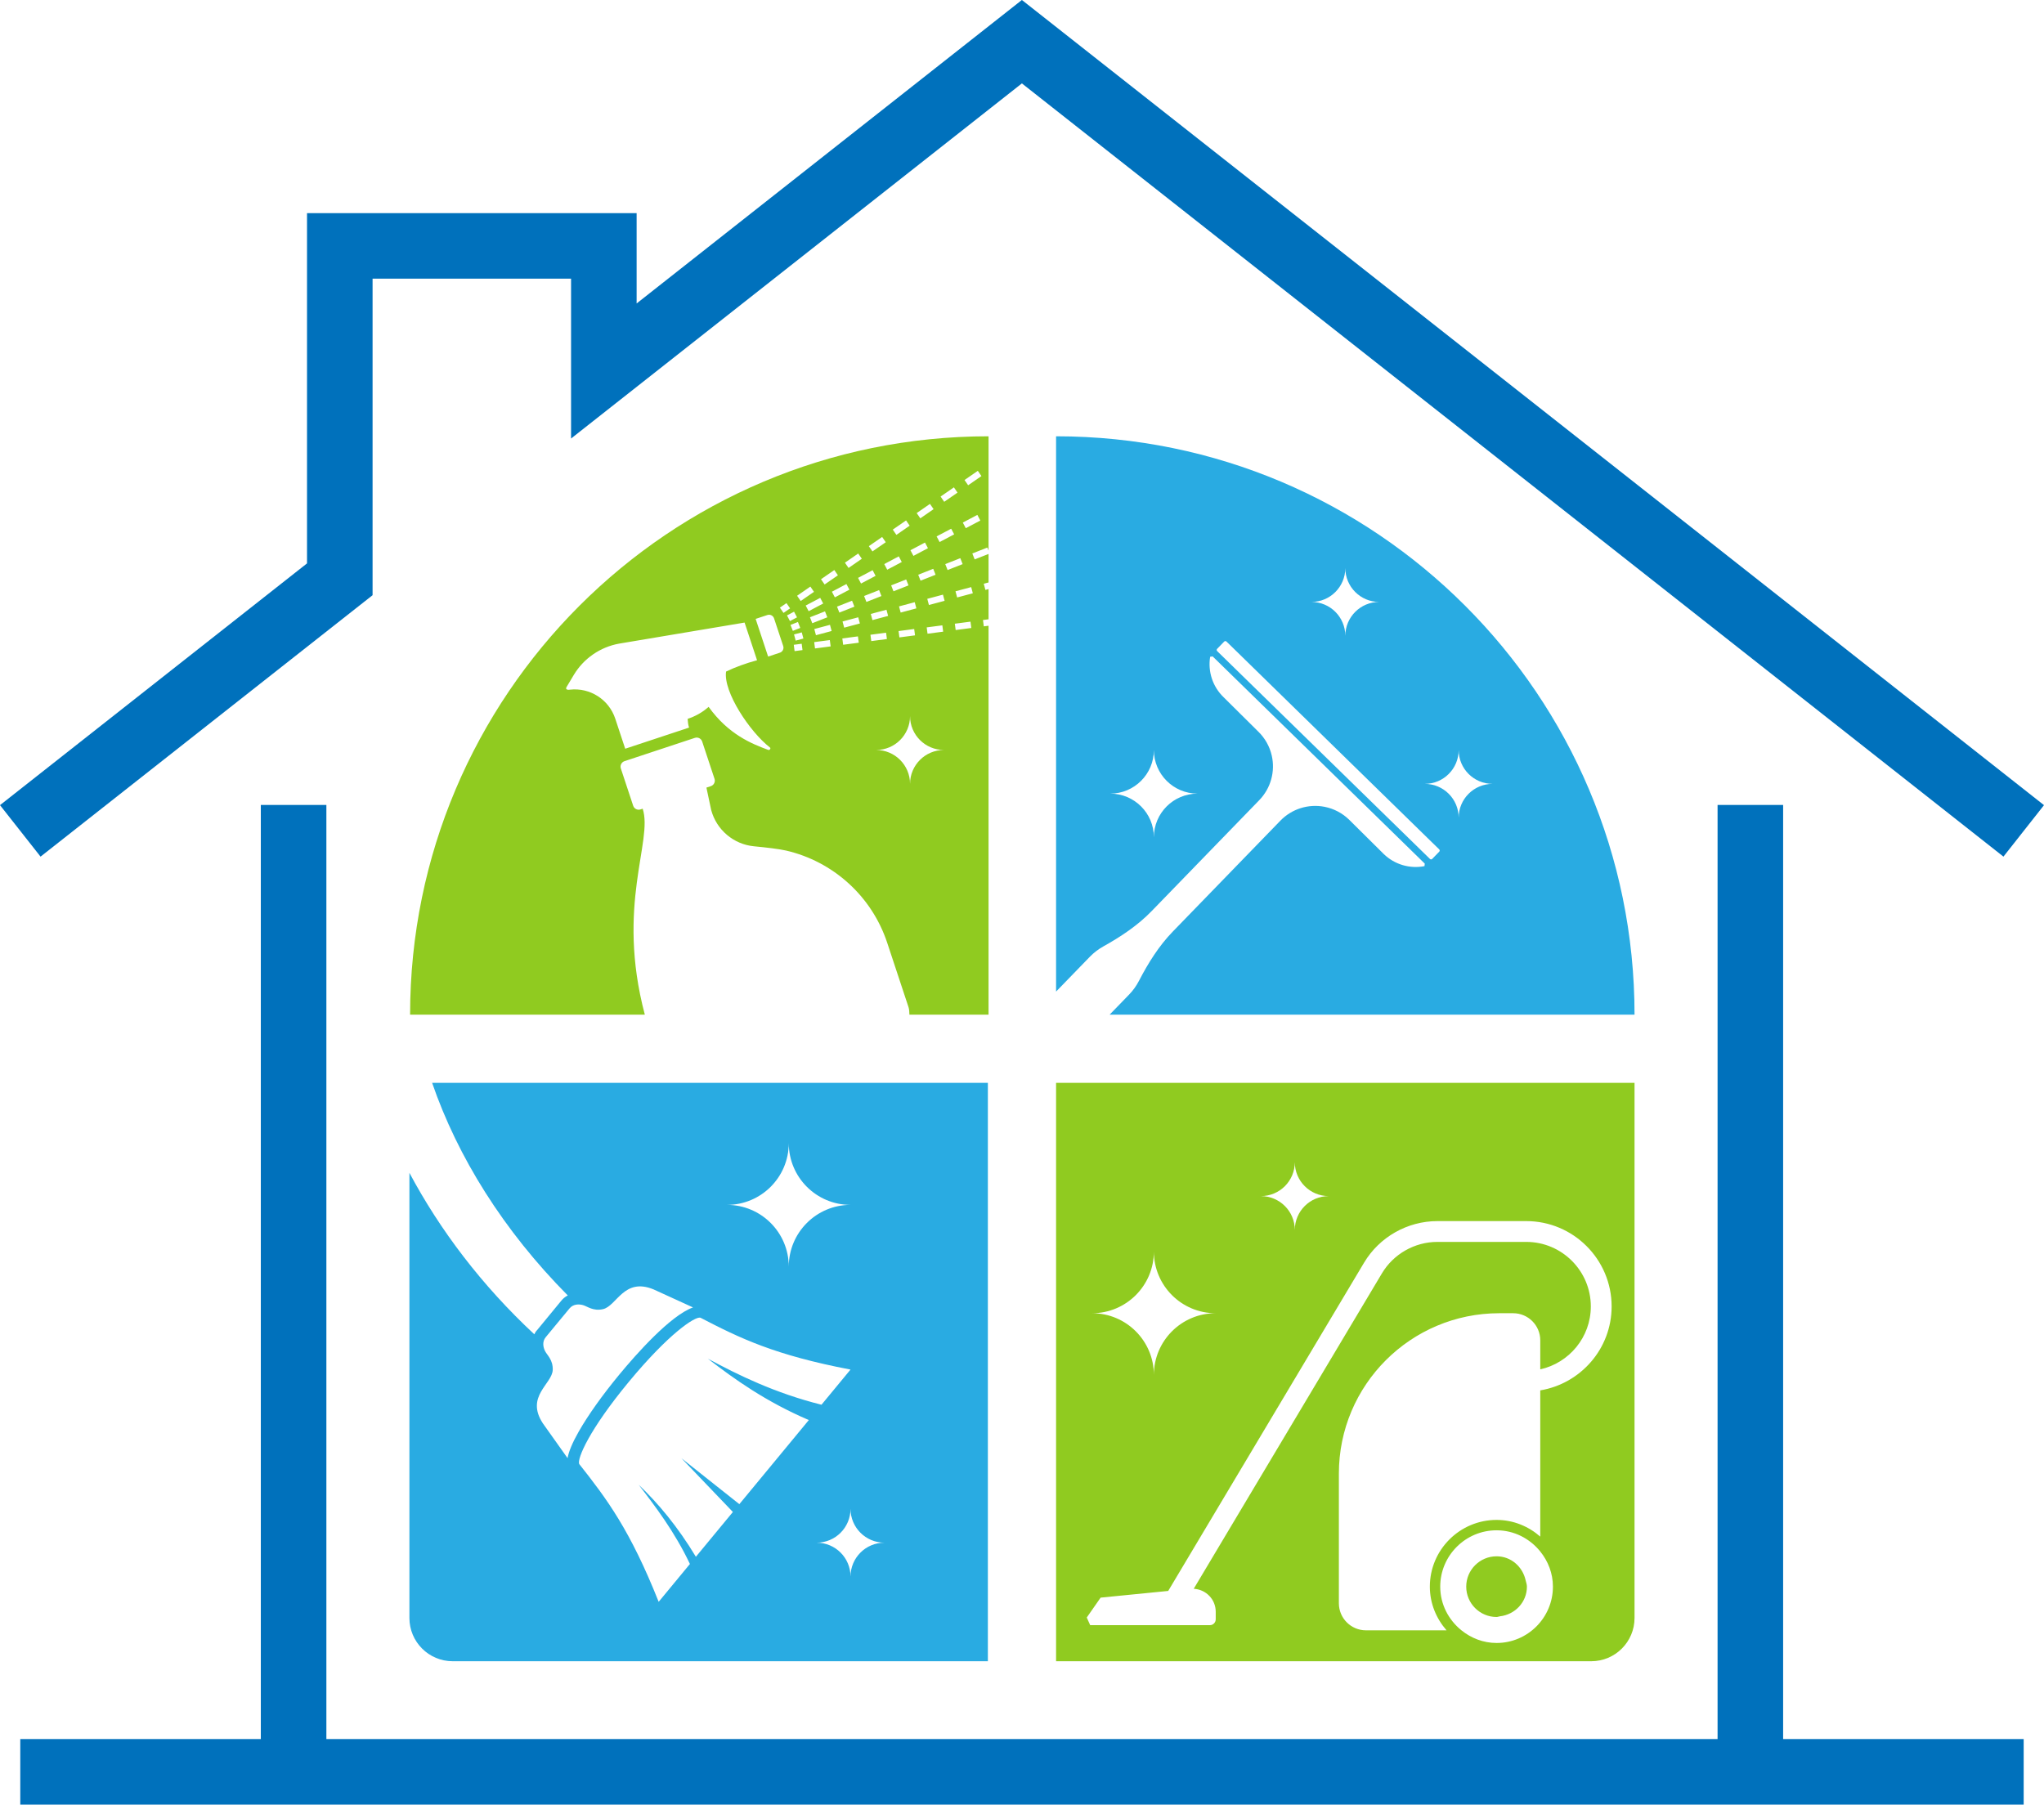
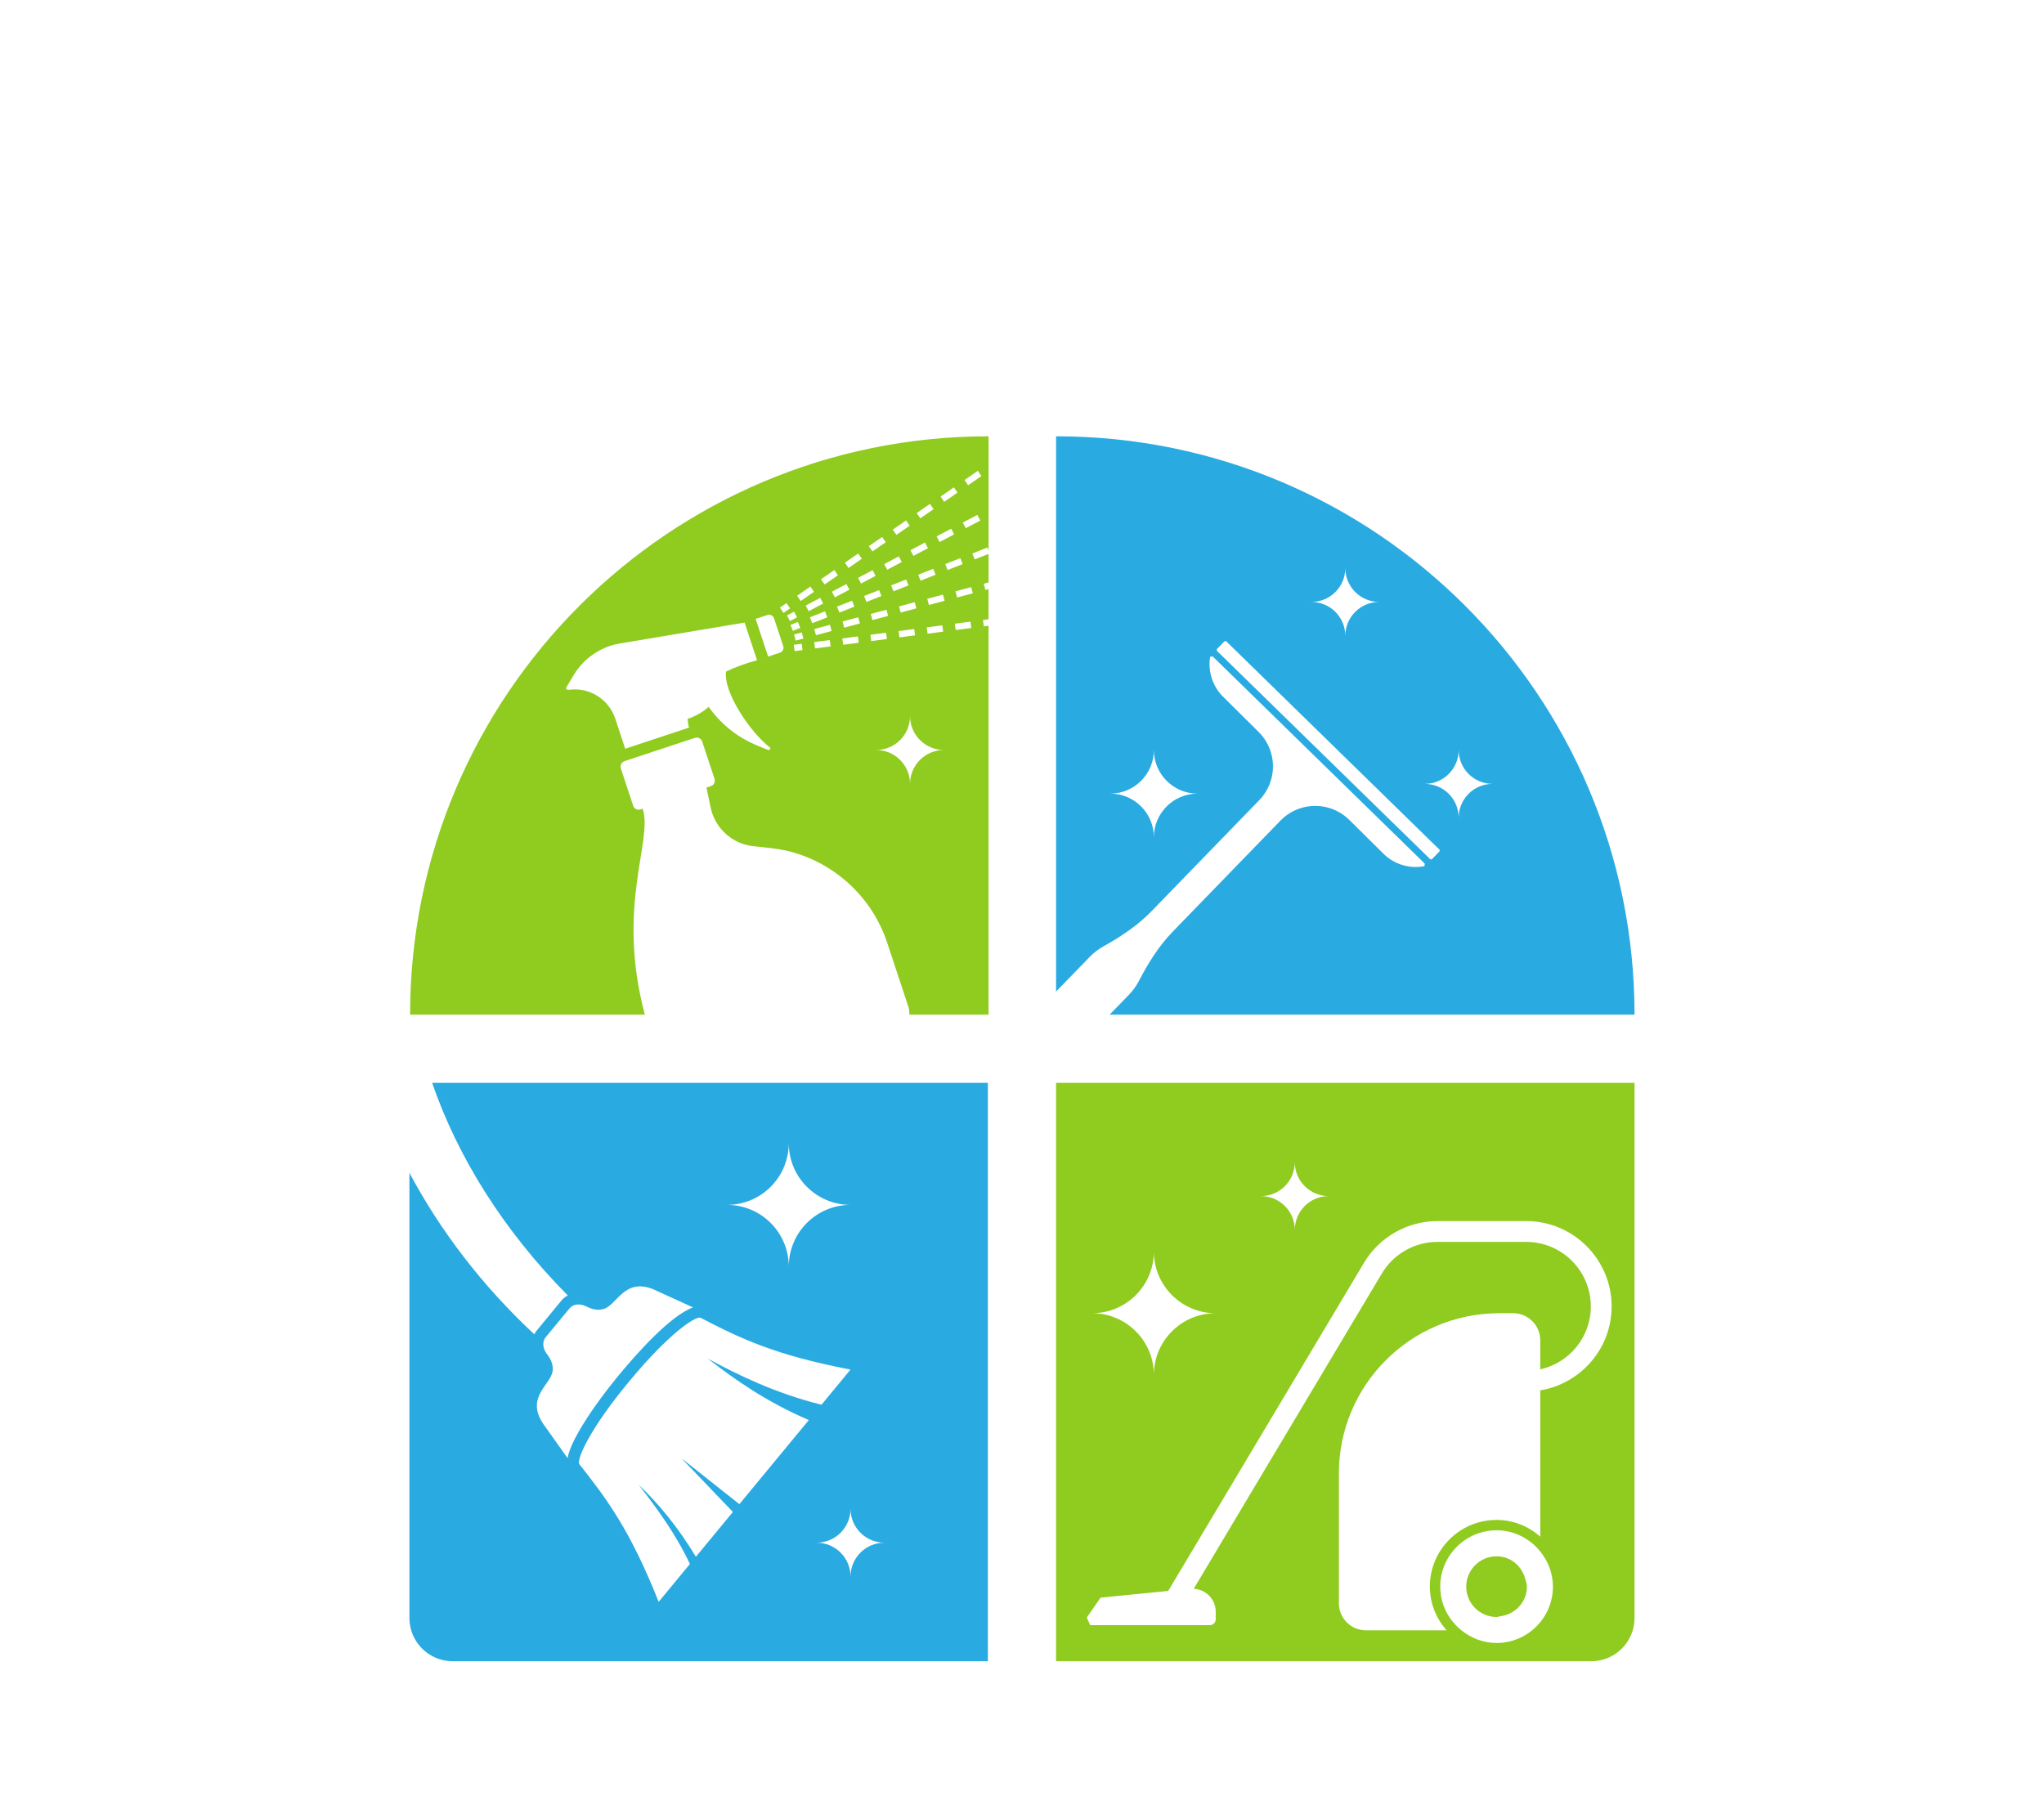
<svg xmlns="http://www.w3.org/2000/svg" height="1766.0" preserveAspectRatio="xMidYMid meet" version="1.0" viewBox="0.0 117.0 2000.0 1766.0" width="2000.0" zoomAndPan="magnify">
  <g>
    <g>
      <g>
        <g id="change1_1">
          <path d="M1353.982,952.779l-34.009-33.717c-6.581-6.383-14.871-10.725-23.867-12.497 c-15.776-3.11-32.052,1.978-43.246,13.519l-105.321,108.578c-13.677,14.101-24.062,30.808-33.111,48.243 c-2.518,4.849-5.724,9.375-9.642,13.412l-19.059,19.649h513.624c0-312.596-253.41-566.007-566.007-566.007v543.407l33.097-34.122 c3.925-4.047,8.358-7.392,13.139-10.057c17.178-9.576,33.587-20.469,47.279-34.586l105.32-108.576 c11.195-11.541,15.785-27.966,12.197-43.641c-2.047-8.938-6.639-17.09-13.22-23.474l-34.009-33.718 c-10.546-10.23-15.416-24.975-13.036-39.473l2.451-0.344l207.542,202.774l-0.27,2.459 C1379.415,967.428,1364.528,963.009,1353.982,952.779z M1129.037,936.366c0-23.59-19.122-42.712-42.711-42.712 c23.589,0,42.711-19.122,42.711-42.711c0,23.589,19.124,42.711,42.712,42.711 C1148.161,893.654,1129.037,912.776,1129.037,936.366z M1427.267,850.943h0.001c0,18.316,14.847,33.164,33.164,33.164 c-18.317,0-33.164,14.847-33.164,33.164h-0.001c0-18.317-14.847-33.164-33.163-33.164 C1412.42,884.107,1427.267,869.259,1427.267,850.943z M1316.347,672.907c0,18.316,14.849,33.164,33.165,33.164 c-18.316,0-33.165,14.847-33.165,33.164c0-18.317-14.849-33.164-33.164-33.164 C1301.498,706.071,1316.347,691.223,1316.347,672.907z M1190.975,754.171c-0.619-0.6-0.635-1.589-0.034-2.207l5.244-5.407 l1.658-1.708c0.601-0.619,1.589-0.633,2.209-0.034l3.005,2.916l201.846,197.248l3.341,3.239c0.618,0.601,0.632,1.589,0.034,2.209 l-1.658,1.71l-5.245,5.406c-0.6,0.618-1.588,0.633-2.207,0.034L1190.975,754.171z M655.524,1176.704H422.829 c24.926,72.399,69.815,144.588,132.732,208.038c-2.748,1.374-4.81,3.207-6.642,5.497l-23.362,28.402 c-1.145,1.145-2.062,2.519-2.748,4.123c-51.472-47.927-92.266-101.861-122.21-158.006v435.611 c0,23.385,18.957,42.343,42.343,42.343h523.664v-566.007H758.214H655.524z M555.35,1543.955l-24.202-34.089 c-17.256-26.324,9.212-38.492,9.692-52.267c0.344-9.818-5.546-14.541-7.469-18.331c-1.926-3.788-2.99-9.323,0.59-13.658 l5.156-6.242l6.506-7.877l6.519-7.868l5.164-6.235c3.587-4.328,9.224-4.321,13.305-3.138c4.083,1.178,9.827,6.078,19.406,3.902 c13.443-3.053,20.432-31.333,49.523-19.318l38.559,17.631c-22.219,7.904-55.93,46.143-71.823,65.356 c-16.736,20.231-31.005,40.267-40.15,56.406C560.117,1528.825,556.557,1537.309,555.35,1543.955z M738.371,1570.902 l-14.934,18.082l-56.696-44.957l50.37,52.615l-36.205,43.833c-17.703-29.34-36.833-52.352-55.974-70.465 c15.766,20.471,35.198,45.929,50.141,77.528l-30.58,37.026c-27.898-70.156-50.598-100.564-77.763-134.874 c-2.104-5.224,9.678-33.396,48.565-80.406c39.122-47.295,64.696-64.102,70.012-62.789c38.741,20.15,72.889,36.662,146.906,50.79 l-28.414,34.403c-45.626-11.418-81.614-29.145-111.219-45.094c26.049,20.111,56.644,42.001,98.831,60.093L738.371,1570.902z M865.378,1626.686c-18.317,0-33.164,14.849-33.164,33.164c0-18.316-14.849-33.164-33.164-33.164 c18.316,0,33.164-14.846,33.164-33.163C832.214,1611.84,847.061,1626.686,865.378,1626.686z M832.214,1296.111 c-33.371,0-60.425,27.053-60.425,60.425c0-33.373-27.053-60.425-60.424-60.425c33.371,0,60.424-27.053,60.424-60.426 C771.788,1269.058,798.842,1296.111,832.214,1296.111z" fill="#29ABE2" />
        </g>
        <g id="change2_1">
          <path d="M401.266,1109.967h229.685c-28.48-107.452,8.318-170.033-2.116-201.556l-2.112,0.699 c-2.976,0.986-6.186-0.628-7.171-3.604l-12.07-36.464c-0.984-2.976,0.629-6.187,3.604-7.171l20.633-6.829l48.178-15.948 c2.975-0.986,6.186,0.628,7.17,3.604l12.071,36.464c0.984,2.976-0.629,6.186-3.605,7.171l-4.31,1.427l4.654,21.921 c5.21,19.42,21.914,33.599,41.929,35.512c12.203,1.166,24.68,2.624,31.407,4.187c45.858,10.647,83.747,44.451,98.916,90.28 l20.829,62.926c0.812,2.453,0.74,4.917,0.893,7.381h77.421V729.35l-4.648,0.609l-0.805-6.196l5.453-0.714v-29.576l-3.082,0.822 l-1.61-6.039l4.693-1.253v-27.91l-13.595,5.341l-2.281-5.815l14.717-5.782l1.159,2.954v-85.106l-0.085-0.124l0.085-0.059v-26.544 C654.675,543.959,401.266,797.37,401.266,1109.967z M773.491,728.55l7.269-2.863l2.281,5.815l-7.269,2.863L773.491,728.55z M777.494,754.194l-0.805-6.196l7.739-1.018l0.805,6.196L777.494,754.194z M778.546,743.916l-1.61-6.039l7.56-2.024l1.61,6.039 L778.546,743.916z M792.525,721.068l14.717-5.782l2.281,5.815l-14.717,5.782L792.525,721.068z M797.468,751.577l-0.805-6.196 l15.299-2.002l0.805,6.196L797.468,751.577z M798.385,738.615l-1.61-6.039l15.344-4.104l1.61,6.039L798.385,738.615z M813.975,696.062l14.225-7.515l2.908,5.525l-14.225,7.515L813.975,696.062z M819.007,710.657l14.717-5.782l2.281,5.815 l-14.717,5.782L819.007,710.657z M825.002,747.976l-0.805-6.196l15.277-2.002l0.805,6.196L825.002,747.976z M826.008,731.234 l-1.61-6.039l15.366-4.104l1.61,6.039L826.008,731.234z M839.585,682.53l14.248-7.526l2.908,5.525l-14.248,7.526L839.585,682.53z M845.49,700.256l14.695-5.782l2.281,5.815l-14.695,5.782L845.49,700.256z M881.277,716.461l-1.61-6.039l15.366-4.104l1.61,6.039 L881.277,716.461z M895.323,738.761l-15.277,2.002l-0.805-6.196l15.277-2.002L895.323,738.761z M874.253,695.66l-2.281-5.815 l14.695-5.782l2.281,5.815L874.253,695.66z M868.125,674.523l-2.908-5.525l14.225-7.526l2.908,5.525L868.125,674.523z M867.387,713.699l1.61,6.039l-15.344,4.104l-1.61-6.039L867.387,713.699z M851.708,738.179l15.299-2.002l0.805,6.196 l-15.299,2.002L851.708,738.179z M890.45,884.107c0-18.317-14.849-33.164-33.164-33.164c18.316,0,33.164-14.849,33.164-33.164 c0,18.316,14.849,33.164,33.164,33.164C905.299,850.943,890.45,865.79,890.45,884.107z M906.753,730.966l15.299-2.002 l0.805,6.196l-15.299,2.002L906.753,730.966z M908.922,709.069l-1.61-6.039l15.344-4.104l1.61,6.039L908.922,709.069z M935.091,733.56l-0.805-6.196l15.299-2.002l0.805,6.196L935.091,733.56z M951.889,697.583l-15.344,4.104l-1.61-6.039 l15.344-4.104L951.889,697.583z M956.765,577.753l3.534,5.144l-12.995,8.992l-3.534-5.144L956.765,577.753z M956.317,620.876 l2.908,5.525L945,633.916l-2.908-5.525L956.317,620.876z M941.913,669.054l-14.717,5.793l-2.281-5.815l14.717-5.793 L941.913,669.054z M933.369,593.935l3.534,5.144l-13.018,8.992l-3.534-5.144L933.369,593.935z M930.707,634.408l2.908,5.525 l-14.248,7.515l-2.908-5.525L930.707,634.408z M900.736,685.248l-2.281-5.815l14.695-5.782l2.281,5.815L900.736,685.248z M909.951,610.118l3.534,5.144l-12.995,8.991l-3.534-5.144L909.951,610.118z M905.075,647.94l2.908,5.525l-14.225,7.526 l-2.908-5.525L905.075,647.94z M886.555,626.3l3.534,5.144l-12.995,8.991l-3.534-5.144L886.555,626.3z M863.16,642.482 l3.534,5.144l-13.018,8.991l-3.534-5.144L863.16,642.482z M839.741,658.665l3.534,5.144l-12.995,8.991l-3.534-5.144 L839.741,658.665z M816.346,674.847l3.534,5.144l-13.017,8.992l-3.534-5.144L816.346,674.847z M805.475,707.604l-14.225,7.515 l-2.908-5.525l14.225-7.515L805.475,707.604z M792.928,691.03l3.534,5.144l-12.995,8.992l-3.534-5.144L792.928,691.03z M779.865,721.136l-6.911,3.646l-2.908-5.525l6.911-3.646L779.865,721.136z M769.532,707.212l3.534,5.144l-6.419,4.44 l-3.534-5.144L769.532,707.212z M750.872,718.863c2.705-0.895,5.622,0.572,6.519,3.277l8.962,27.076 c0.895,2.704-0.572,5.622-3.275,6.517l-11.49,3.804l-12.205-36.87L750.872,718.863z M605.827,746.852l122.727-20.601 l12.204,36.87c-10.81,2.917-21.102,6.649-30.32,11.073c-2.885,19.893,23.357,59.16,42.904,74.285 c1.206,0.934-0.253,2.909-1.682,2.374c-15.984-5.986-38.64-14.818-58.296-42.106c-6.222,5.55-13.134,9.279-20.527,11.74 c0.207,2.8,0.411,5.602,1.387,8.55l-62.473,20.68l-9.737-29.415c-6.207-18.748-24.69-30.591-44.316-28.395 c-2.715,0.463-4.954-0.323-3.084-3.006l6.752-11.297C571.047,761.41,587.259,750.196,605.827,746.852z M1033.343,1176.704 v566.007h523.664c23.386,0,42.343-18.959,42.343-42.343v-523.664H1033.343z M1266.933,1254.354 c0,18.316,14.847,33.165,33.164,33.165c-18.317,0-33.164,14.847-33.164,33.164c0-18.317-14.849-33.164-33.164-33.164 C1252.084,1287.519,1266.933,1272.67,1266.933,1254.354z M1129.037,1341.717c0,33.371,27.054,60.424,60.425,60.424 c-33.371,0-60.425,27.054-60.425,60.426c0-33.371-27.053-60.426-60.424-60.426 C1101.984,1402.141,1129.037,1375.088,1129.037,1341.717z M1464.358,1724.837c-13.057,0-24.91-4.753-34.367-12.372 c-12.558-10.113-20.768-25.423-20.768-42.763c0-30.397,24.738-55.134,55.134-55.134c17.332,0,32.633,8.203,42.749,20.751 c7.626,9.461,12.386,21.318,12.386,34.384C1519.493,1700.099,1494.755,1724.837,1464.358,1724.837z M1507.107,1477.64v143.107 c-11.484-10.037-26.327-16.333-42.749-16.333c-36.011,0-65.289,29.278-65.289,65.289c0,16.428,6.299,31.277,16.346,42.763 h-78.857c-14.639,0-26.506-11.868-26.506-26.505v-126.873c0-86.679,70.267-156.947,156.947-156.947h13.602 c14.639,0,26.506,11.868,26.506,26.506v28.434c28.247-6.288,49.47-31.462,49.47-61.573c0-34.825-28.339-63.164-63.164-63.164 h-87.007c-22.143,0-42.922,11.81-54.24,30.799l-184.139,308.651c11.959,0.66,21.525,10.356,21.525,22.481v7.401 c0,3.165-2.565,5.729-5.729,5.729h-117.109l-3.352-7.479l13.563-19.459l66.13-6.556l191.62-321.191 c14.964-25.118,42.452-40.73,71.731-40.73h87.007c46.053,0,83.518,37.464,83.518,83.518 C1576.931,1436.872,1546.632,1471.057,1507.107,1477.64z M1492.788,1663.479c0.46,2.072,1.261,4.021,1.261,6.232 c0,15.251-11.698,27.385-26.509,29.052c-1.096,0.123-2.056,0.643-3.184,0.643c-16.38,0-29.695-13.314-29.695-29.695 c0-16.378,13.315-29.695,29.695-29.695C1478.524,1640.017,1489.841,1650.188,1492.788,1663.479z" fill="#90CB20" />
        </g>
      </g>
      <g id="change3_1">
-         <path d="M39.679,955.317L0,904.924l300.409-236.586V325.566h322.508v88.405l376.971-296.987L2000,904.935 l-39.679,50.37L999.888,198.623L558.769,546.137V389.692H364.557v309.781L39.679,955.317z M1744.749,904.734h-64.148v914.134 H319.354V904.734h-64.148v914.134H19.839v64.148h235.366h32.074h1425.395h32.074h235.366v-64.148h-235.366V904.734z" fill="#0071BC" />
-       </g>
+         </g>
    </g>
  </g>
</svg>